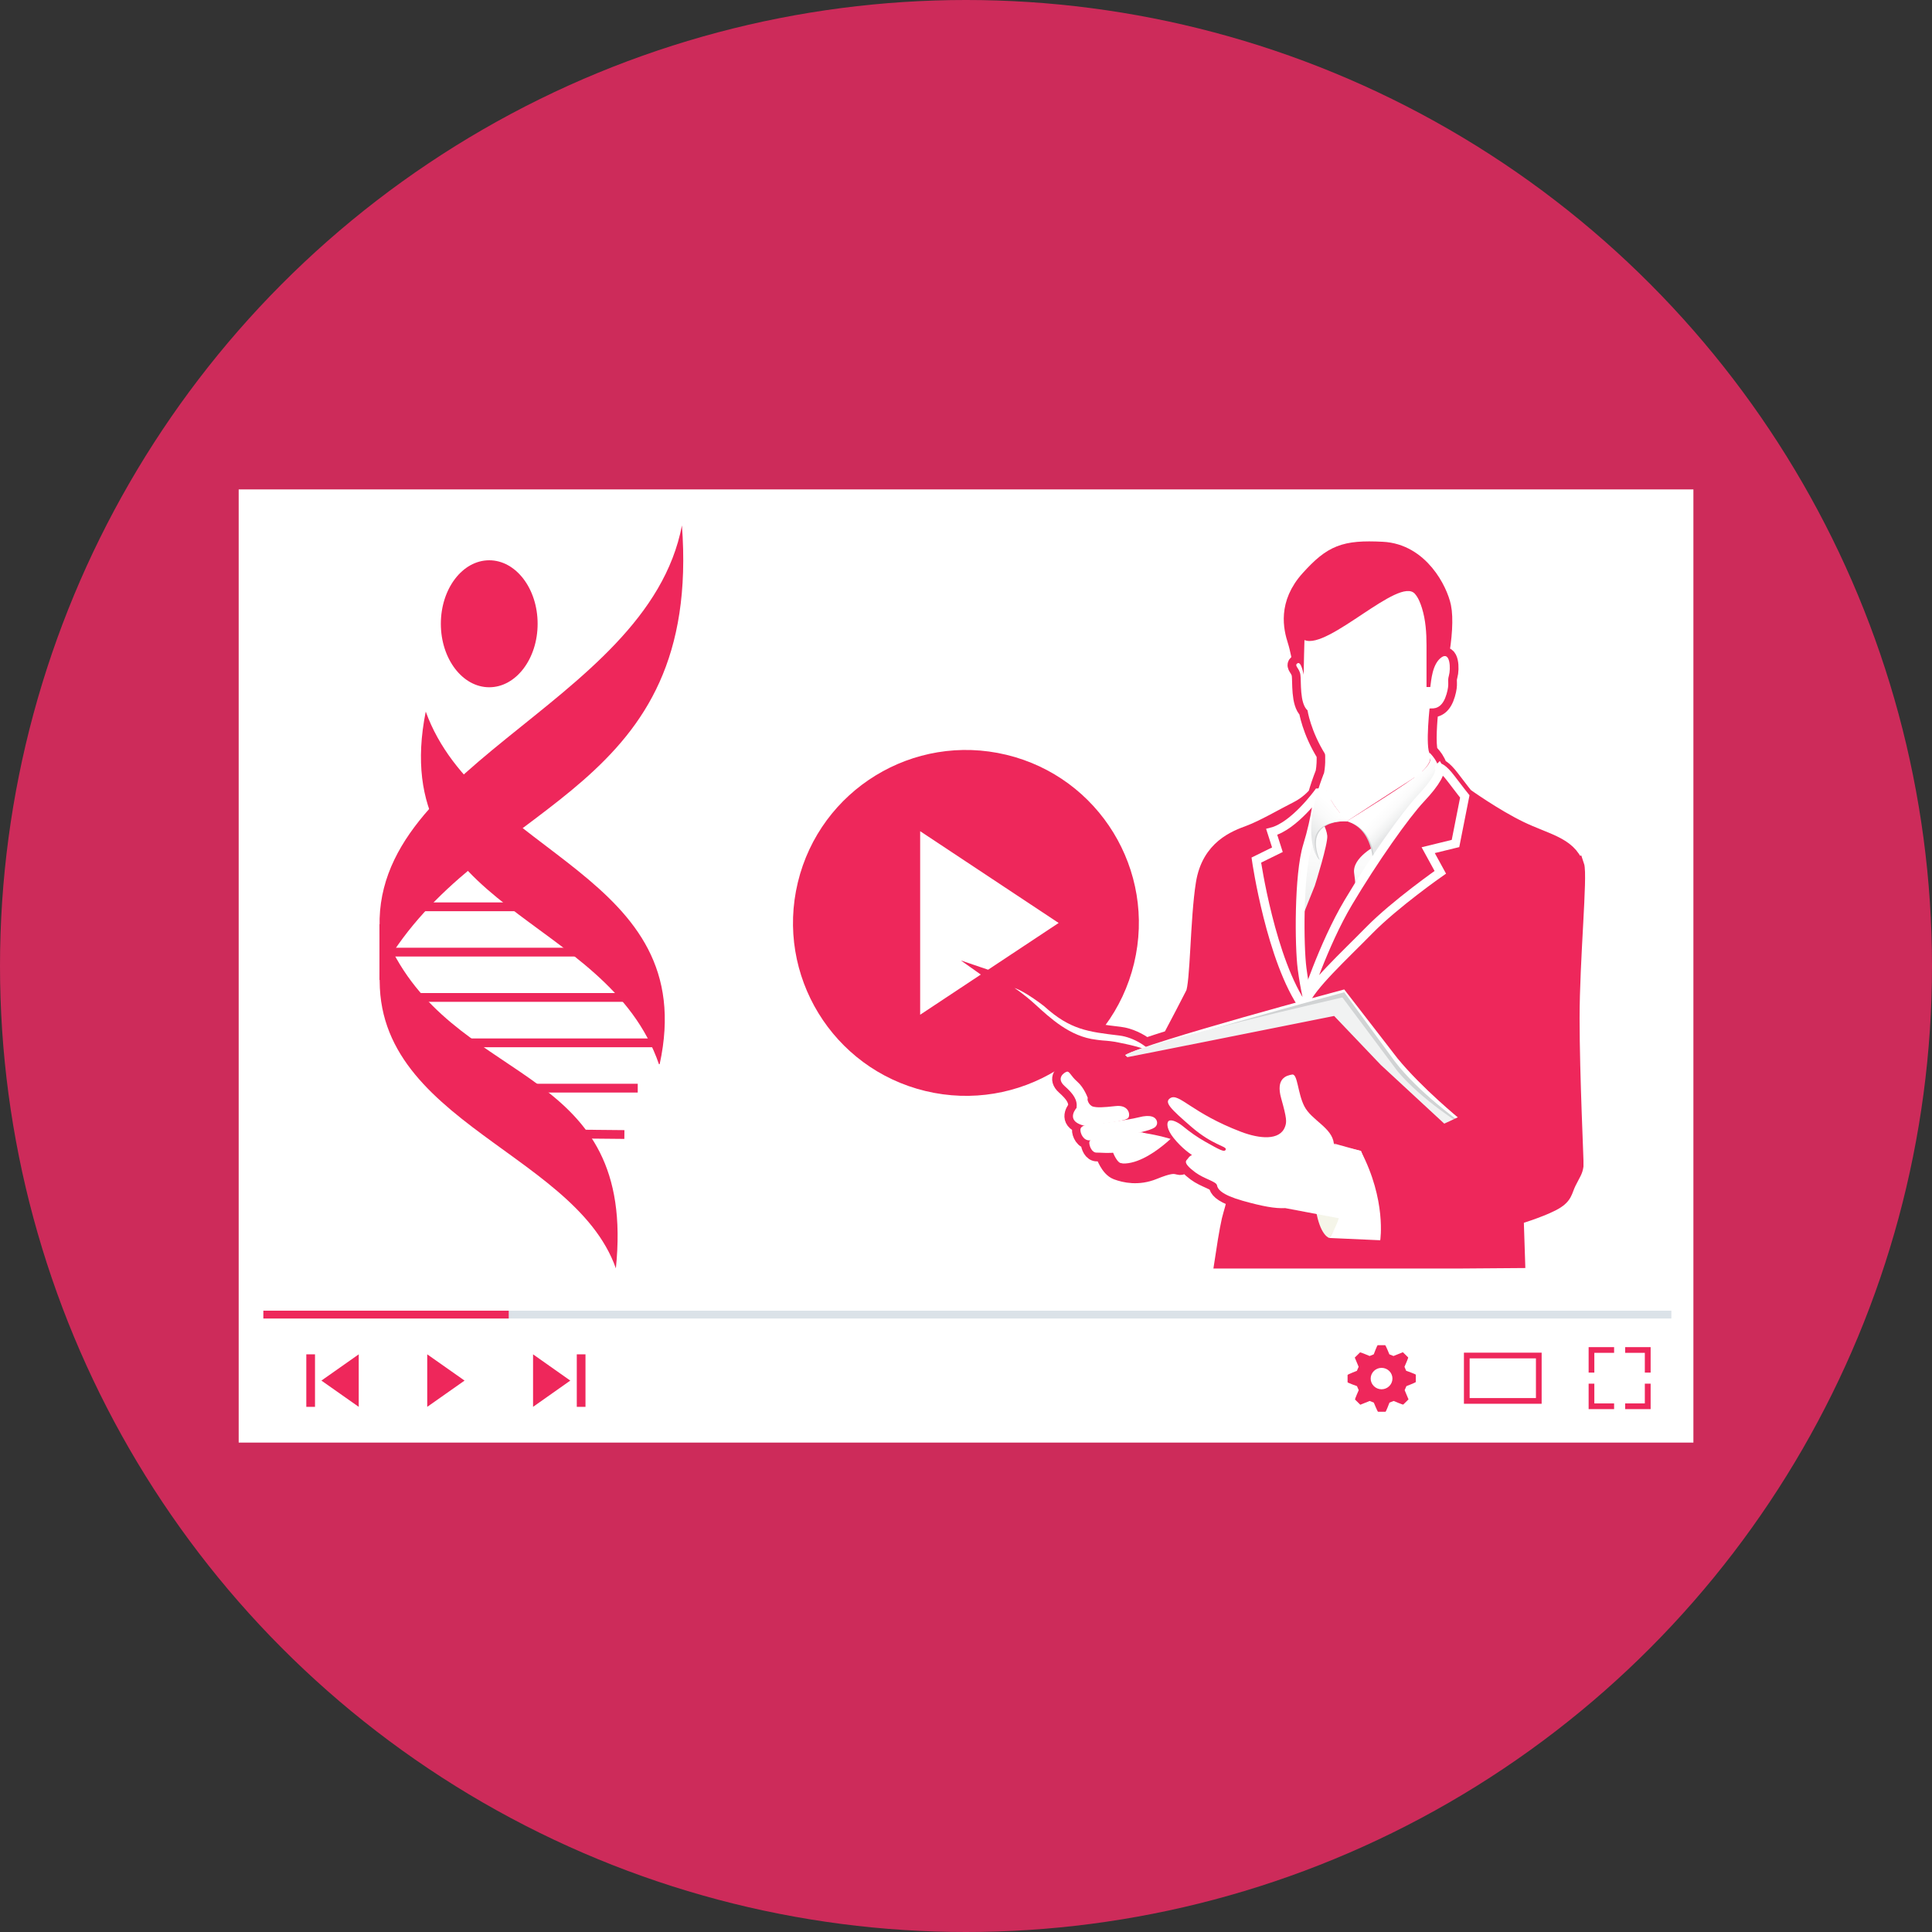
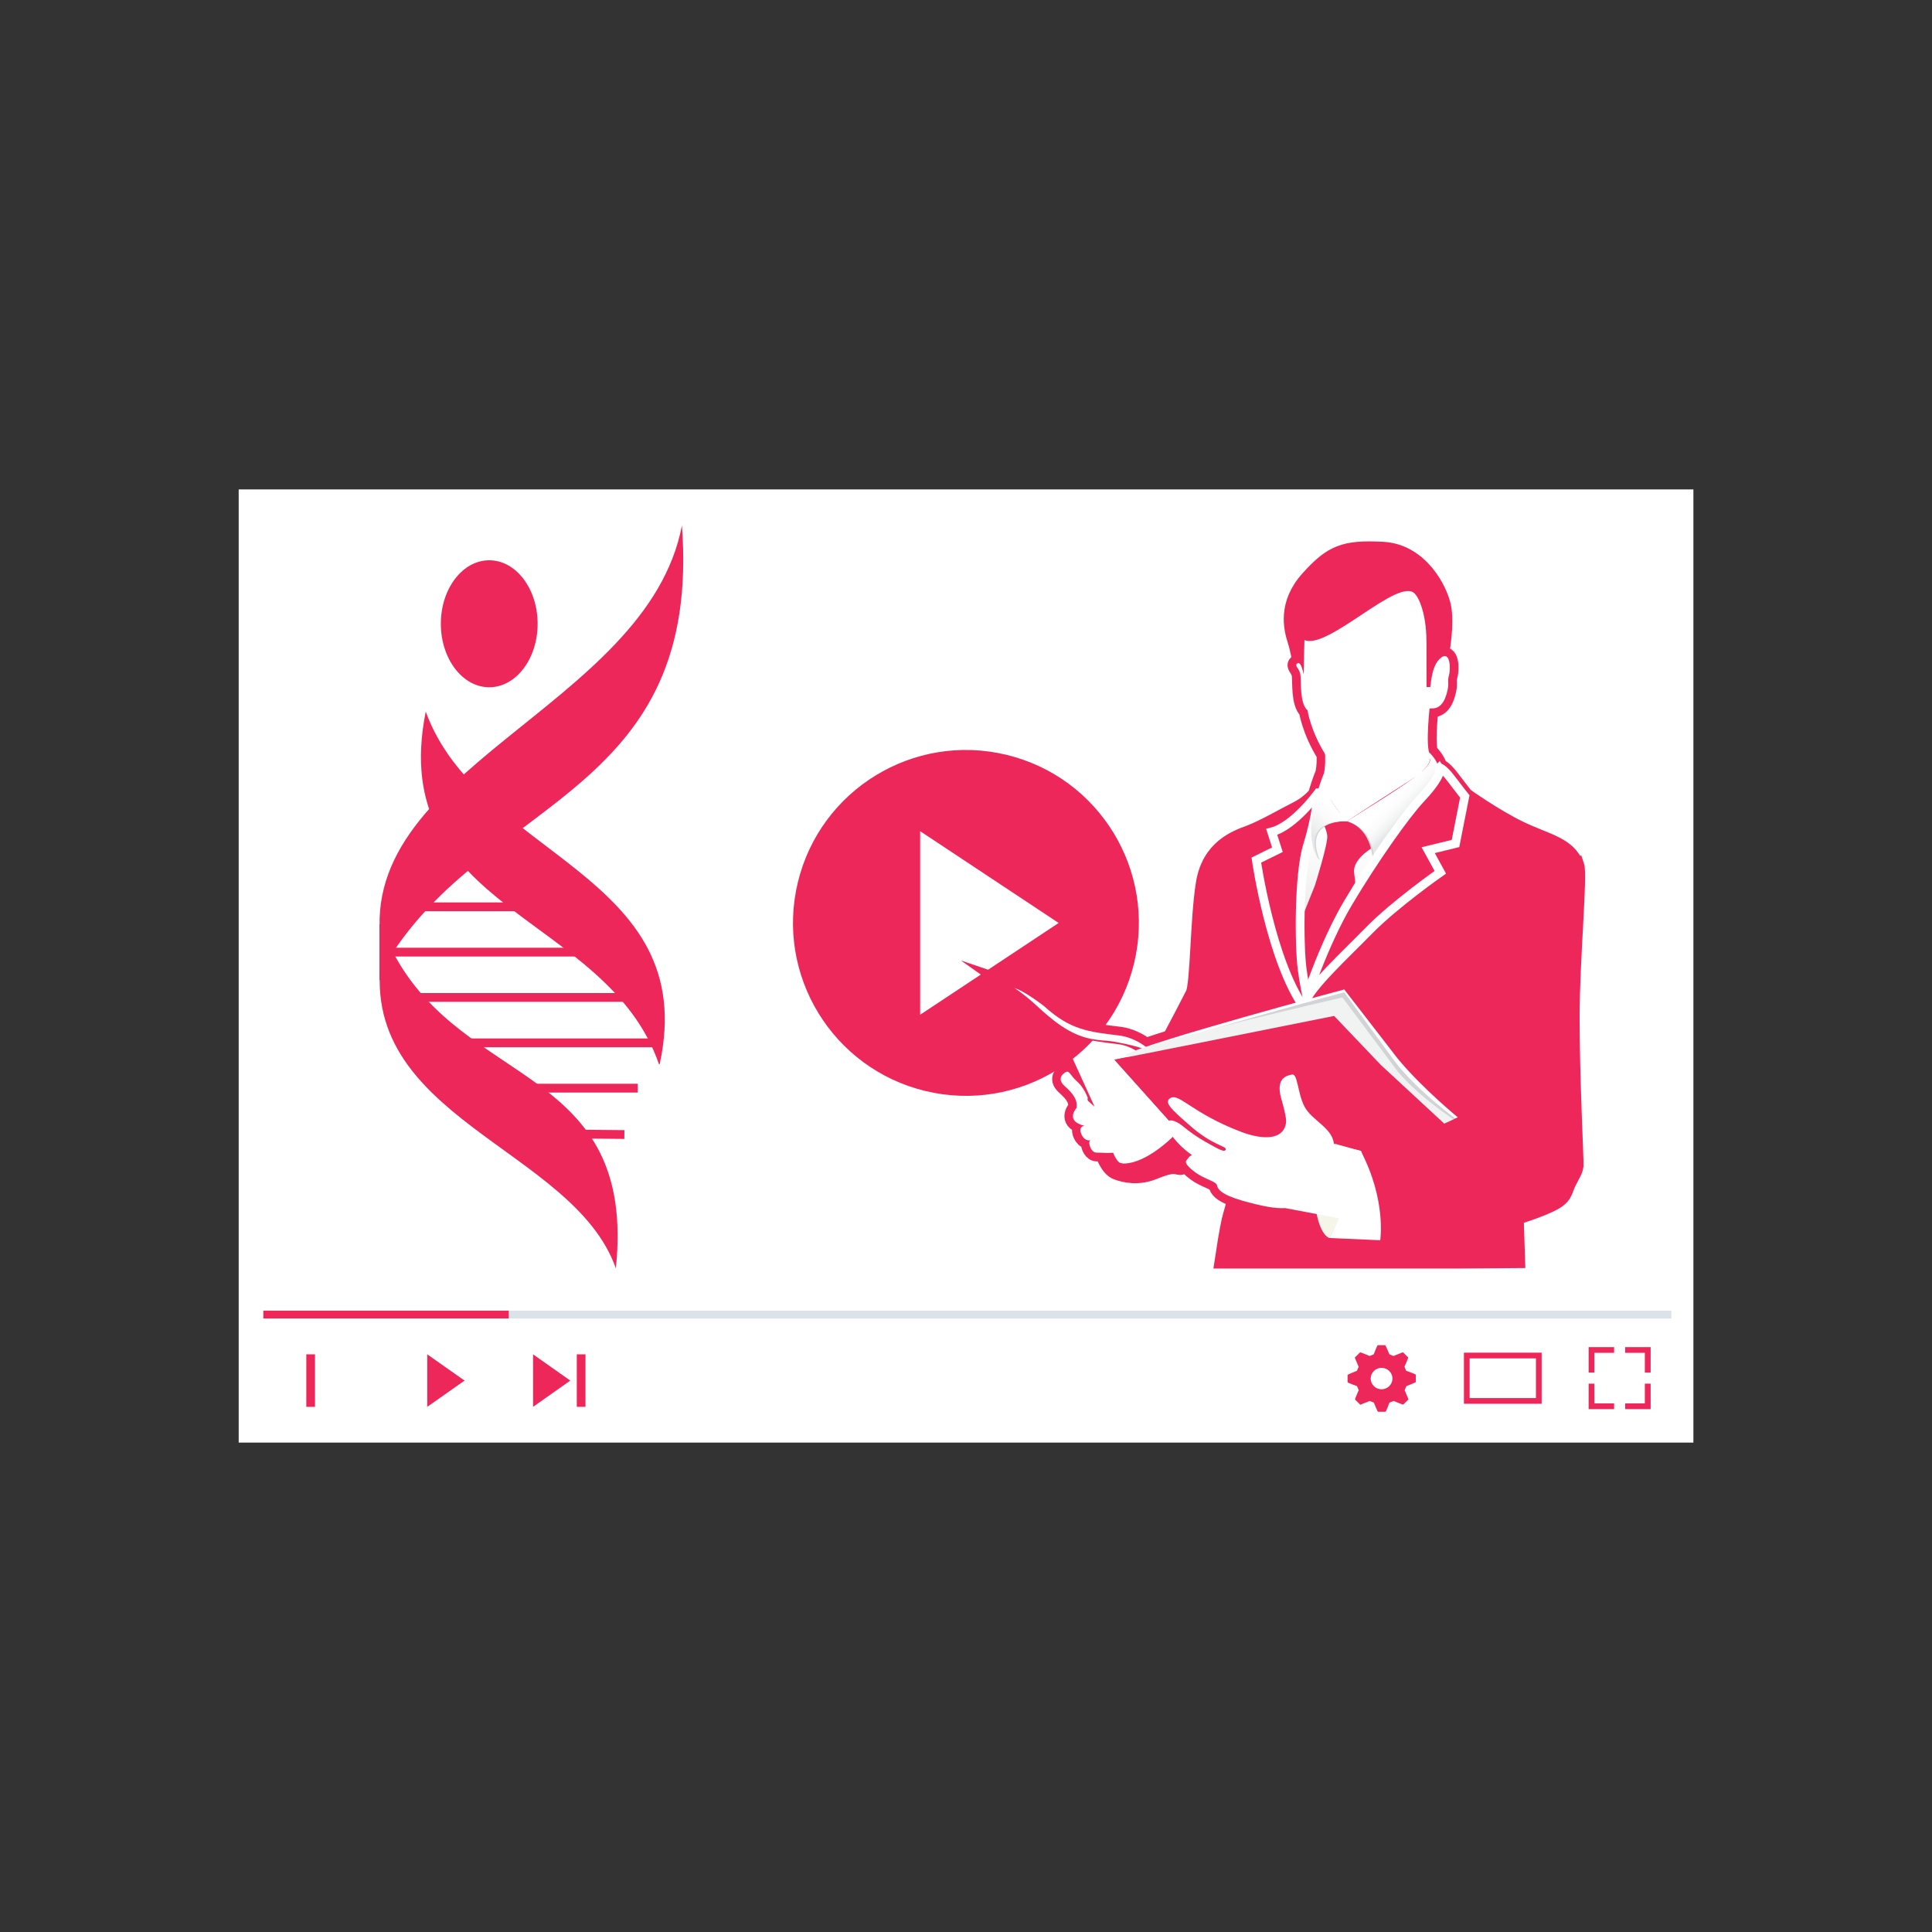
<svg xmlns="http://www.w3.org/2000/svg" xmlns:xlink="http://www.w3.org/1999/xlink" id="Calque_2" data-name="Calque 2" viewBox="0 0 220 220">
  <rect x="0" y="0" width="220" height="220" fill="#333333" stroke="none" />
  <defs>
    <style>
      .cls-1 {
        stroke: #fff;
      }

      .cls-1, .cls-2, .cls-3 {
        stroke-miterlimit: 10;
      }

      .cls-1, .cls-4 {
        fill: #ee275b;
      }

      .cls-5 {
        fill: url(#linear-gradient-2);
      }

      .cls-6 {
        fill: #fff;
      }

      .cls-2, .cls-3 {
        fill: none;
        stroke: #ee275b;
      }

      .cls-3 {
        stroke-width: 2px;
      }

      .cls-7 {
        fill: #f1f2f2;
      }

      .cls-8 {
        fill: #d1d3d4;
      }

      .cls-9 {
        fill: url(#linear-gradient-3);
      }

      .cls-10 {
        fill: url(#linear-gradient);
      }

      .cls-11 {
        fill: #cd2b5a;
      }

      .cls-12 {
        fill: #f5f5e9;
      }

      .cls-13 {
        fill: #dbe2e8;
      }
    </style>
    <linearGradient id="linear-gradient" x1="-300.77" y1="93.71" x2="-298.29" y2="106.02" gradientTransform="translate(-147.55) rotate(-180) scale(1 -1)" gradientUnits="userSpaceOnUse">
      <stop offset="0" stop-color="#fff" />
      <stop offset=".39" stop-color="#fafafa" />
      <stop offset=".85" stop-color="#eceded" />
      <stop offset="1" stop-color="#e6e7e8" />
    </linearGradient>
    <linearGradient id="linear-gradient-2" x1="-306.02" y1="91.01" x2="-307.75" y2="92.69" gradientTransform="translate(-147.55) rotate(-180) scale(1 -1)" gradientUnits="userSpaceOnUse">
      <stop offset="0" stop-color="#fff" />
      <stop offset=".42" stop-color="#fbfbfb" />
      <stop offset=".77" stop-color="#f1f2f2" />
      <stop offset="1" stop-color="#e6e7e8" />
    </linearGradient>
    <linearGradient id="linear-gradient-3" x1="-299.13" y1="91.67" x2="-296.42" y2="94.54" xlink:href="#linear-gradient" />
  </defs>
  <g id="Objects">
-     <circle class="cls-11" cx="110" cy="110" r="110" />
    <g>
      <g>
        <g>
          <rect class="cls-6" x="27.18" y="55.73" width="165.65" height="108.54" />
          <rect class="cls-13" x="29.99" y="149.25" width="160.33" height=".89" />
          <rect class="cls-4" x="29.99" y="149.25" width="27.94" height=".89" />
          <g>
            <circle class="cls-4" cx="110" cy="105.1" r="19.69" transform="translate(-17.94 187.43) rotate(-76.46)" />
            <polygon class="cls-6" points="104.78 94.65 104.78 115.55 120.55 105.1 104.78 94.65" />
          </g>
          <g>
            <polygon class="cls-4" points="60.7 154.22 60.7 160.2 64.94 157.21 60.7 154.22" />
            <rect class="cls-4" x="65.68" y="154.22" width=".99" height="5.98" />
          </g>
          <polygon class="cls-4" points="48.65 154.22 48.65 160.2 52.9 157.21 48.65 154.22" />
          <g>
-             <polygon class="cls-4" points="40.85 154.22 40.85 160.2 36.6 157.21 40.85 154.22" />
            <rect class="cls-4" x="34.87" y="154.22" width=".99" height="5.98" transform="translate(70.74 314.42) rotate(180)" />
          </g>
          <path class="cls-4" d="m160.13,156.11l-.2-.47s.46-1.03.42-1.07l-.6-.59s-1.07.43-1.07.43l-.47-.19s-.42-1.04-.48-1.04h-.85c-.06,0-.45,1.04-.45,1.04l-.47.19s-1.05-.45-1.09-.41l-.6.59s.44,1.05.44,1.05l-.2.46s-1.06.41-1.06.47v.83c0,.06,1.07.44,1.07.44l.2.46s-.46,1.03-.42,1.07l.6.59s1.07-.43,1.07-.43l.47.19s.42,1.04.48,1.04h.85c.06,0,.45-1.04.45-1.04l.48-.19s1.05.45,1.09.41l.6-.59s-.44-1.05-.44-1.05l.2-.46s1.07-.41,1.07-.47v-.83c0-.06-1.07-.44-1.07-.44Zm-1.57.87c0,.67-.56,1.22-1.24,1.22s-1.24-.55-1.24-1.22.56-1.22,1.24-1.22c.69,0,1.24.55,1.24,1.22Z" />
          <path class="cls-4" d="m175.55,159.85h-8.85v-5.82h8.85v5.82Zm-8.2-.65h7.55v-4.52h-7.55v4.52Z" />
          <g>
            <polygon class="cls-4" points="185.06 154.05 187.3 154.05 187.3 156.3 187.96 156.3 187.96 153.4 185.06 153.4 185.06 154.05" />
            <polygon class="cls-4" points="181.55 156.3 181.55 154.05 183.8 154.05 183.8 153.4 180.9 153.4 180.9 156.3 181.55 156.3" />
            <polygon class="cls-4" points="187.3 157.56 187.3 159.81 185.06 159.81 185.06 160.46 187.96 160.46 187.96 157.56 187.3 157.56" />
            <polygon class="cls-4" points="183.8 159.81 181.55 159.81 181.55 157.56 180.9 157.56 180.9 160.46 183.8 160.46 183.8 159.81" />
          </g>
        </g>
        <path class="cls-3" d="m179.34,98.55c-.81-2.28-3.37-2.64-6.3-4.06-2.93-1.42-6.24-3.79-6.24-3.79,0,0-.65-.81-1.57-2.03-.92-1.22-1.41-1.31-1.35-1.22.09.14.08.37-.03.67.2-1.25-1.07-2.41-1.1-2.44-.31-.98-.08-3.75.05-4.98.04,0,.08-.02.12-.02.76.05,1.41-.33,1.79-1.63.38-1.3.05-1.35.27-2.11.22-.76.16-2.82-.87-2.06-.08.06-.14.13-.2.2.46-2.46.6-4.7.33-5.99-.38-1.84-2.51-6.19-6.84-6.4-4.33-.22-5.71.36-8.31,3.23-2.6,2.87-1.93,5.61-1.48,7.02.29.9.58,2.45.75,3.45-.12-.44-.33-1.02-.6-.85-.43.27.22.54.33,1.3.11.76-.11,3.25.81,4.06,0,0,.34,2.31,2.02,5,.03.64.01,1.38-.12,2.09-.36.92-.65,1.77-.86,2.54-.33.38-1.06,1.14-2.17,1.7-1.53.77-3.87,2.14-5.46,2.73-1.58.59-4.49,1.63-5.14,5.67-.65,4.04-.62,11.44-1.18,12.58-.43.87-1.94,3.74-2.64,5.06-1.08.34-2.05.65-2.87.93-.76-.59-1.89-1.15-2.97-1.28-3.57-.43-5.6-.64-8.58-3.34,0,0-2.08-1.64-3.38-2.08,0,0,.07.05.2.13-.06-.03-.12-.05-.18-.07,0,0,3.31,3.02,4.92,6.76l1.28,2.81c-.09-.08-.17-.12-.27-.09-.32.1-1.24.74-.23,1.64,1.01.9,1.47,1.58,1.35,2.48,0,0-1.11,1.21.31,1.84.19.09.38.14.57.18-.18.05-.42.17-.43.44-.03.44.35,1.3,1.08,1.23,0,0,.03,0,.04,0-.06.06-.11.14-.12.27,0,.4.3,1.17.87,1.13.11,0,.37.01.72.03.03.07.07.15.12.23,0,0,.5,1.5,1.41,1.84.91.34,2.42.67,4.13-.02,1.71-.69,2.28-.74,2.93-.55.29.08.55-.12.86-.39.05.22.3.55,1.06,1.12.99.74,2.4,1.04,2.47,1.47.06.38.39.91,2.07,1.49-.07.79-.39,1.63-.6,2.5-.24,1.01-.67,3.73-.78,4.48h26.75l6.58-.05-.16-4.88s2.68-.81,4.18-1.58c1.5-.77,1.3-1.3,1.83-2.36.53-1.06.73-1.26.81-1.87.04-.31-.45-10.13-.45-16.78s.92-16.28.53-17.39Zm-27.8-7.46c.33.55.7,1.06,1.02,1.47-.43-.52-.77-1.01-1.02-1.47Zm1.87,2.4s0,0,0,0c.41-.27,4.8-3.14,7.33-4.74.12-.08.23-.15.34-.23-2.25,1.64-7.3,4.74-7.67,4.97Zm8.53-5.64s0,0,0,0c.01-.01.02-.02.03-.03-.01,0-.02.02-.03.03Zm.29-.29c.45-.49.61-.89.65-1.16,0,.29-.16.65-.65,1.16Zm1.25,1.28c.12-.23.2-.37.2-.37,0-.01,0-.02,0-.03.08-.15.13-.23.14-.27-.07.19-.19.41-.35.66Z" />
        <g>
          <path class="cls-4" d="m148.5,77.32s-.46-2.98-.91-4.39c-.45-1.41-1.12-4.15,1.48-7.02,2.6-2.87,3.98-3.44,8.31-3.23,4.33.22,6.47,4.56,6.84,6.4.38,1.84-.07,5.65-1.11,9.26,0,0-6.28.98-6.34.98s-8.29-2-8.29-2Z" />
          <path class="cls-6" d="m162.85,80.08s-.6,5.04,0,5.85c0,0,.54,1.14-2.11,2.82-2.65,1.68-7.37,4.77-7.37,4.77,0,0-3.11-3.33-2.65-5.25.45-1.92-.05-4.17-.05-4.17l12.18-4.01Z" />
          <path class="cls-6" d="m148.54,72.9s-.09,3.17-.09,3.93c0,0-.27-1.57-.7-1.3-.43.27.22.54.33,1.3.11.76-.11,3.25.81,4.06,0,0,.34,2.33,2.04,5.04,1.7,2.71,2.84,4.06,6.25,2.76,3.41-1.3,4.66-3.47,4.77-5.09.11-1.63.22-2.98.98-2.93.76.05,1.41-.33,1.79-1.63.38-1.3.05-1.35.27-2.11.22-.76.16-2.82-.87-2.06-1.03.76-1.14,2.6-1.25,3.36h-.43v-4.77c0-1.41-.1-2.87-.52-4.22-.18-.57-.41-1.18-.81-1.63-1.8-2-9.85,6.39-12.55,5.28Z" />
          <path class="cls-10" d="m148.52,106.96l-2.41-3.78,3.49-9.66s3.95-.25,4.88.24c.93.49,2.97,4.83,2.97,4.83,0,0-5.54,8.21-8.92,8.37Z" />
          <path class="cls-4" d="m156.79,96.23s-2.86,1.42-2.59,3.21c.27,1.79.16,3.58.16,3.58l-5.32,12.68h-2.45l-1.62-3.03s4.67-11.58,4.75-11.81c.08-.23,1.5-4.78,1.42-5.68-.08-.89-.77-1.95-.77-1.95,0,0,5.92-.24,6.41,3.01Z" />
          <path class="cls-8" d="m153.37,93.51s-4.99-.29-3.1,4.42c0,0-2.19-1.75.45-9.47,0,0-.61,1.81,2.65,5.04Z" />
          <path class="cls-4" d="m125.74,131.49s.5,1.51,1.42,1.85,2.42.67,4.13-.02c1.71-.69,2.28-.74,2.93-.55.65.19,1.15-1.06,2.34-1.22l-2.86-2.25s-5.16,5.36-7.94,2.19Z" />
          <path class="cls-4" d="m139.27,143.45h26.74l6.59-.05-.16-4.88s2.68-.81,4.18-1.58c1.5-.77,1.3-1.3,1.83-2.36.53-1.06.73-1.26.81-1.87.04-.31-.45-10.13-.45-16.78s.92-16.28.53-17.39c-.81-2.28-3.37-2.64-6.3-4.06-2.93-1.42-6.24-3.79-6.24-3.79-1-.01-10.09,11.47-11.8,13.41-1.71,1.94-6.49,9.8-6.49,9.8,0,0-8.1,20.72-7.9,21.74.2,1.02-.28,2.15-.57,3.33-.24,1.01-.67,3.73-.78,4.48Z" />
-           <path class="cls-4" d="m130.98,120.96s-.05-2.6-3.63-2.98c-3.58-.38-5.47-.41-8.45-3.05,0,0-2.06-1.93-3.36-2.36,0,0,3.31,3.02,4.92,6.76l4.29,9.44s7.15-.7,12.68,2.76c5.53,3.47-6.45-10.56-6.45-10.56Z" />
          <path class="cls-6" d="m124.81,118.39c-2.97-.34-5.23-2.47-6.91-4-1.3-1.19-2.38-1.89-2.38-1.89,1.3.44,3.38,2.08,3.38,2.08,2.98,2.7,5.01,2.91,8.58,3.34,1.64.2,3.41,1.37,3.79,2.16-.34-.71-3.22-1.22-3.91-1.37-.6-.13-1.19-.19-1.8-.23-.26-.02-.51-.06-.76-.09Z" />
-           <path class="cls-7" d="m136.17,129.56c0-.82-.1-1.63-.27-2.4,2.49,3.27,4.42,6.28,1.51,4.46-.43-.27-.88-.52-1.32-.74.05-.43.08-.87.08-1.32Z" />
          <path class="cls-8" d="m153.61,93.59s6.81-4.17,8.16-5.42c1.36-1.24,1.45-.77,1.36-1.24,0,0,.77.27.55,1.54,0,0-3.35,6.28-5.42,8.22l-1.91,2.23s.33-4.16-2.73-5.32Z" />
          <path class="cls-5" d="m153.37,93.51s7.21-4.42,8.57-5.67c1.36-1.24.89-1.69.8-2.17,0,0,1.33,1.19,1.1,2.46,0,0-3.35,6.28-5.42,8.22l-1.91,2.23s.28-4.1-3.14-5.07Z" />
          <path class="cls-1" d="m163.88,87.44c-.06-.09.43,0,1.35,1.22s1.57,2.03,1.57,2.03l-1.06,5.36-3.11.76,1.38,2.52s-5.12,3.58-8.07,6.58c-2.95,3.01-6.66,6.39-7.42,8.37,0,0,2.14-6.69,5.01-11.51,2.87-4.82,6.47-9.94,8.26-11.84,1.79-1.9,2.36-3.09,2.09-3.49Z" />
          <path class="cls-4" d="m150.11,90.28s-.83,1.17-2.36,1.94c-1.53.77-3.87,2.14-5.46,2.73-1.58.59-4.49,1.63-5.14,5.67-.65,4.04-.62,11.44-1.18,12.58-.56,1.14-3,5.74-3,5.74l15.44-4.66s-2.94-11.88,1.7-24.01Z" />
          <path class="cls-1" d="m150.11,90.28s-2.74,3.8-5.3,4.45l.65,2.03-2.4,1.18s1.65,11.46,5.46,16.82l.56-.2s-.49-1.79-.81-4.27c-.33-2.48-.41-10.69.61-13.98,1.02-3.29,1.24-6.03,1.24-6.03Z" />
          <path class="cls-4" d="m138.59,106.96s1.18,7.97,1.71,9.78l-.65.63s-1.14-8.65-1.06-10.4Z" />
          <path class="cls-6" d="m164.34,128.59c.16.16,1.86-1.19,1.86-1.19,0,0-4.3-3.51-7.06-6.88l-6.07-7.85s-22.45,6-24.94,7.47l17.41,16.15,18.8-7.69Z" />
          <path class="cls-8" d="m164.34,128.91c.16.16,1.86-1.19,1.86-1.19,0,0-4.68-3.33-7.39-6.88l-5.74-7.85s-22.2,5.93-24.69,7.39l17.16,16.23,18.8-7.69Z" />
          <path class="cls-7" d="m164.34,130.05c.16.16,2.47-1.73,2.47-1.73,0,0-4.9-3.01-7.67-6.34l-6.28-8.4s-22.23,5.09-24.72,6.55l17.41,17.61,18.8-7.69Z" />
          <path class="cls-4" d="m151.92,115.69s-23.28,4.66-25.02,4.98l17.12,19.11,21.94-10.44-8.72-8.07-5.32-5.58Z" />
          <path class="cls-4" d="m128.38,120.37c1.26,1.64,6.73,7.52,8.23,8.99,1.42,1.4,2.87,2.75,4.33,4.1.35.33.68.68,1.02,1.01,1.05,1,2.26,1.85,3.4,2.73.42.32.84.63,1.27.93.1.09.19.18.29.27l-2.89,1.38-17.12-19.11c.26-.05,1.47-.31,1.48-.3Z" />
          <path class="cls-12" d="m151.37,140.97s-.91-.2-1.43-2.67,3,.2,3,.2l-1.56,2.48Z" />
          <path class="cls-6" d="m157.04,131.91c.15-.71-5.11-1.29-5.15-1.69-.2-1.83-2.55-2.64-3.37-4.26-.76-1.49-.75-3.71-1.38-3.6-.63.11-1.9.4-1.25,2.71s.64,2.69.44,3.23c-.59,1.62-2.93,1.37-4.99.59-5.65-2.15-7.07-4.46-8.07-3.85-.74.46-.04,1.17,2.4,3.28,2.44,2.11,4.03,2.19,3.91,2.57s-.73.02-2.3-.86c-.96-.54-1.76-1.11-2.64-1.83-.51-.41-1.26-.78-1.56-.55-.26.2-.23.95.55,1.92.95,1.19,1.94,1.88,2.64,2.31.44.27-.33-.98-1.01.06-.14.21-.72.39.85,1.56.99.74,2.4,1.04,2.47,1.47.07.43.49,1.07,2.91,1.76,2.31.65,3.72.9,4.86.84l12.12,2.29s-1.96-5.41-1.43-7.95Z" />
          <path class="cls-4" d="m156.02,143.12l-.13.33h10.13l6.58-.05-.16-4.88s2.68-.81,4.18-1.58c1.5-.77,1.3-1.3,1.83-2.36.53-1.06.73-1.26.81-1.87.05-.41-.69-2.76-.58-5.04l-9.47-2.14s-8.56,5.08-14.41,5.05c0,0,4.35,10.7,1.22,12.53Z" />
          <path class="cls-4" d="m174.63,97.27s-6.12,4.52-6.93,9.68c0,0-.05-5.19,6.93-9.68Z" />
          <path class="cls-4" d="m167.7,108.87s-2.33,14.71.76,16.98c0,0-4.52-1.95-.76-16.98Z" />
          <path class="cls-4" d="m178.45,131.29s-1.71-6.74-9.99-5.44c0,0,7.72-2.28,9.99,5.44Z" />
-           <path class="cls-4" d="m167.7,126.76s3.36-1.56,7.34.63c0,0-4.39-2.76-7.34-.63Z" />
          <path class="cls-4" d="m161.9,131.29s.67,3.79,5.43,5.96c0,0-5.43,0-5.43-5.96Z" />
          <path class="cls-4" d="m157.89,139.78c-.56-.07-4.54-.44-4.54-.44,0,0,.28,3.38,2.67,3.77.13.02.35-.12.45-.17.63-.34,1.07-1.06,1.21-1.75.02-.12.32-1.4.21-1.41Z" />
          <path class="cls-4" d="m172.44,138.53s-11.95,4.73-16.41,4.59c0,0,10.65-2.48,16.41-4.59Z" />
          <path class="cls-9" d="m153.47,93.54s-5.24-.48-3.35,4.23c0,0-2.22-2.49.67-9.8,0,0-.58,2.33,2.69,5.57Z" />
          <path class="cls-6" d="m123.86,125.01s-.41-1.16-1.18-1.83c-.77-.67-.89-1.24-1.21-1.14-.32.1-1.24.74-.23,1.64,1.01.9,1.47,1.58,1.35,2.48,0,0-1.11,1.21.31,1.84,1.41.63,2.82-.08,2.82-.08,0,0,2.5-.26,2.76-.63.26-.37.05-1.51-1.44-1.34-1.49.17-2.11.18-2.57.06-.46-.12-.74-.81-.59-.99Z" />
          <path class="cls-6" d="m123.67,128.14s-.61.04-.64.48c-.03.44.35,1.3,1.08,1.23.73-.07,6.38-.77,7.35-1.45,0,0,.41-.25.28-.72-.13-.47-.71-.81-2.06-.45-1.36.36-6.01.9-6.01.9Z" />
          <path class="cls-6" d="m124.52,129.7s-.48.02-.48.42c0,.4.3,1.17.87,1.13.26-.02,1.3.12,2.46-.05,1.34-.2,2.81-.73,3.21-1.05,0,0,.32-.21.2-.63-.12-.42-.57-.75-1.61-.46-1.04.28-4.64.65-4.64.65Z" />
          <path class="cls-6" d="m152.15,130.41s2.35,5.8-.78,10.56l5.8.26s.72-4.56-2.22-10.17l-3.06-.85" />
        </g>
      </g>
      <g>
        <ellipse class="cls-4" cx="55.71" cy="71.03" rx="5.51" ry="7.23" />
        <line class="cls-2" x1="46.94" y1="113.58" x2="71.39" y2="113.58" />
        <line class="cls-2" x1="50.14" y1="118.75" x2="74.59" y2="118.75" />
        <line class="cls-2" x1="56.44" y1="123.91" x2="72.62" y2="123.91" />
        <line class="cls-2" x1="58.58" y1="129.07" x2="71.1" y2="129.19" />
        <path class="cls-4" d="m77.65,59.8c2.27,30.2-21.28,31.07-32.9,48.63,8.08,15.47,27.77,12.89,25.38,36-4.88-13.84-29.88-17.08-26.6-36.08-3.89-20.87,30.15-27.6,34.13-48.55Z" />
        <rect class="cls-4" x="43.21" y="105.24" width="1.36" height="6.36" />
        <line class="cls-2" x1="46.79" y1="103.26" x2="61.78" y2="103.26" />
        <line class="cls-2" x1="44.34" y1="108.42" x2="68.39" y2="108.42" />
        <path class="cls-4" d="m75.04,121.19c-5.94-17.22-31.11-17.38-26.56-40.16,5.99,16.55,31.36,18.42,26.64,40.14-.03,0-.06.01-.08.02Z" />
      </g>
    </g>
  </g>
</svg>